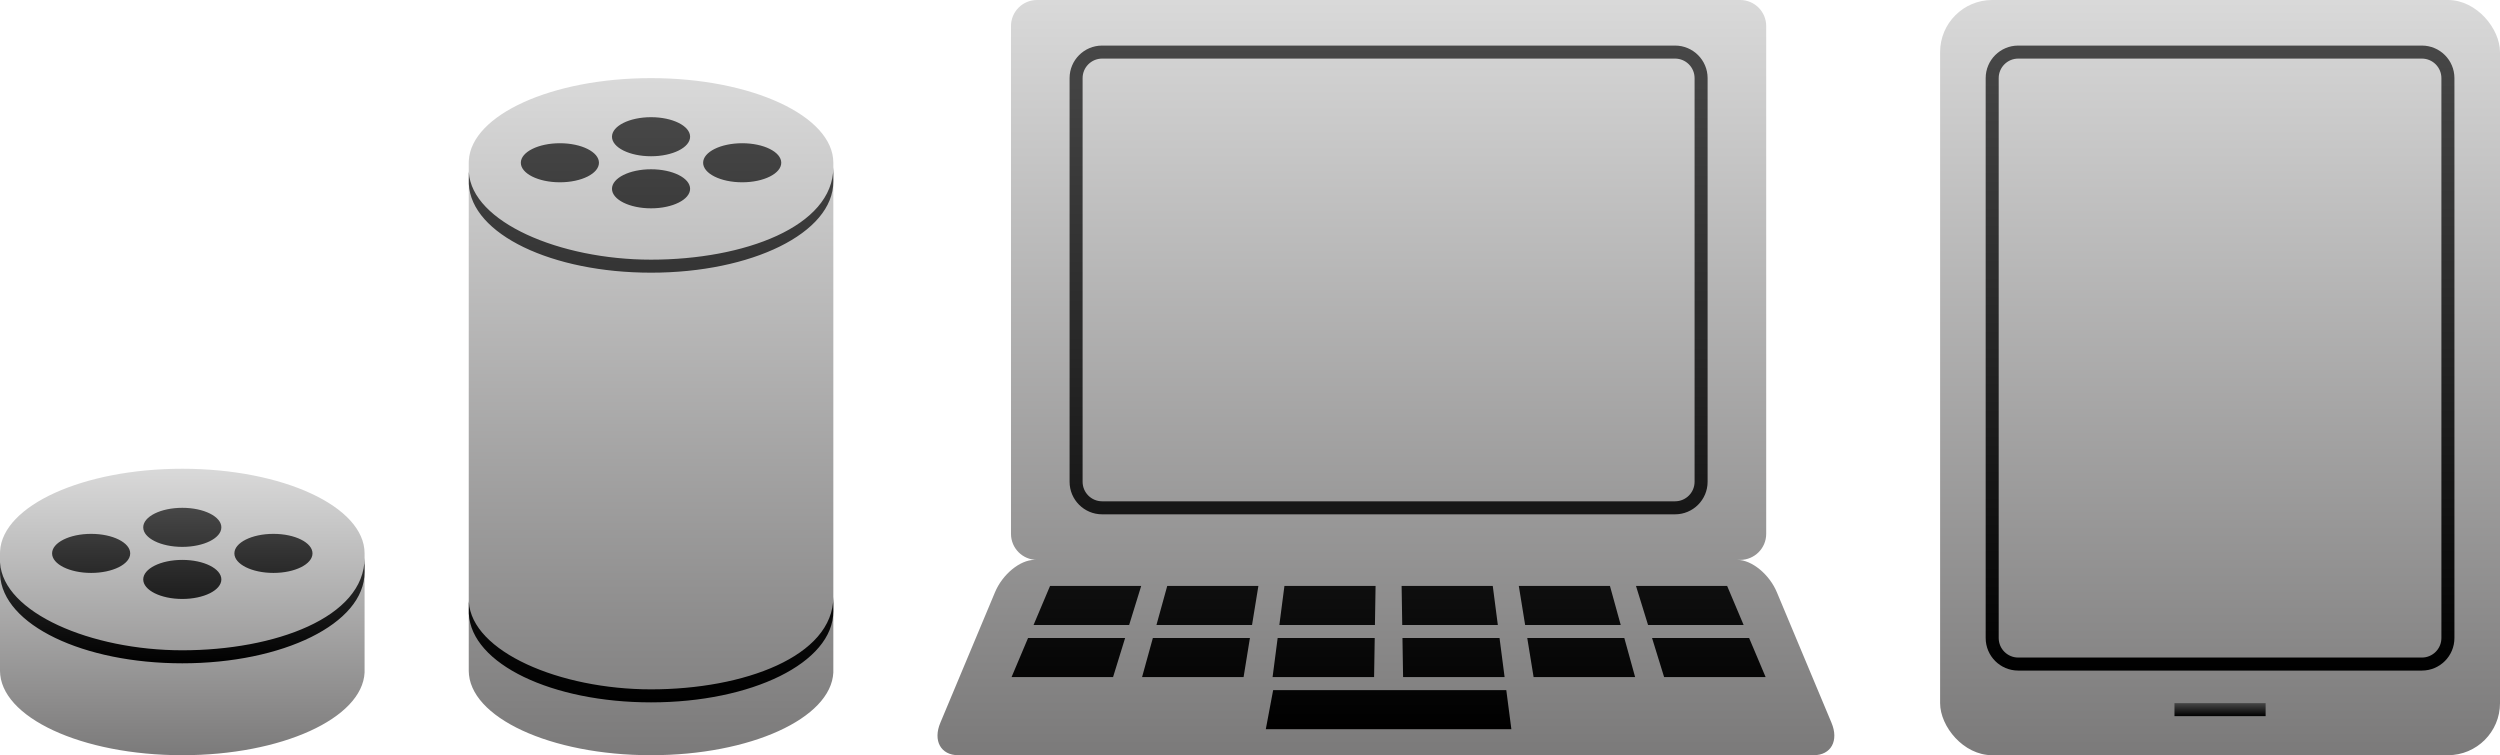
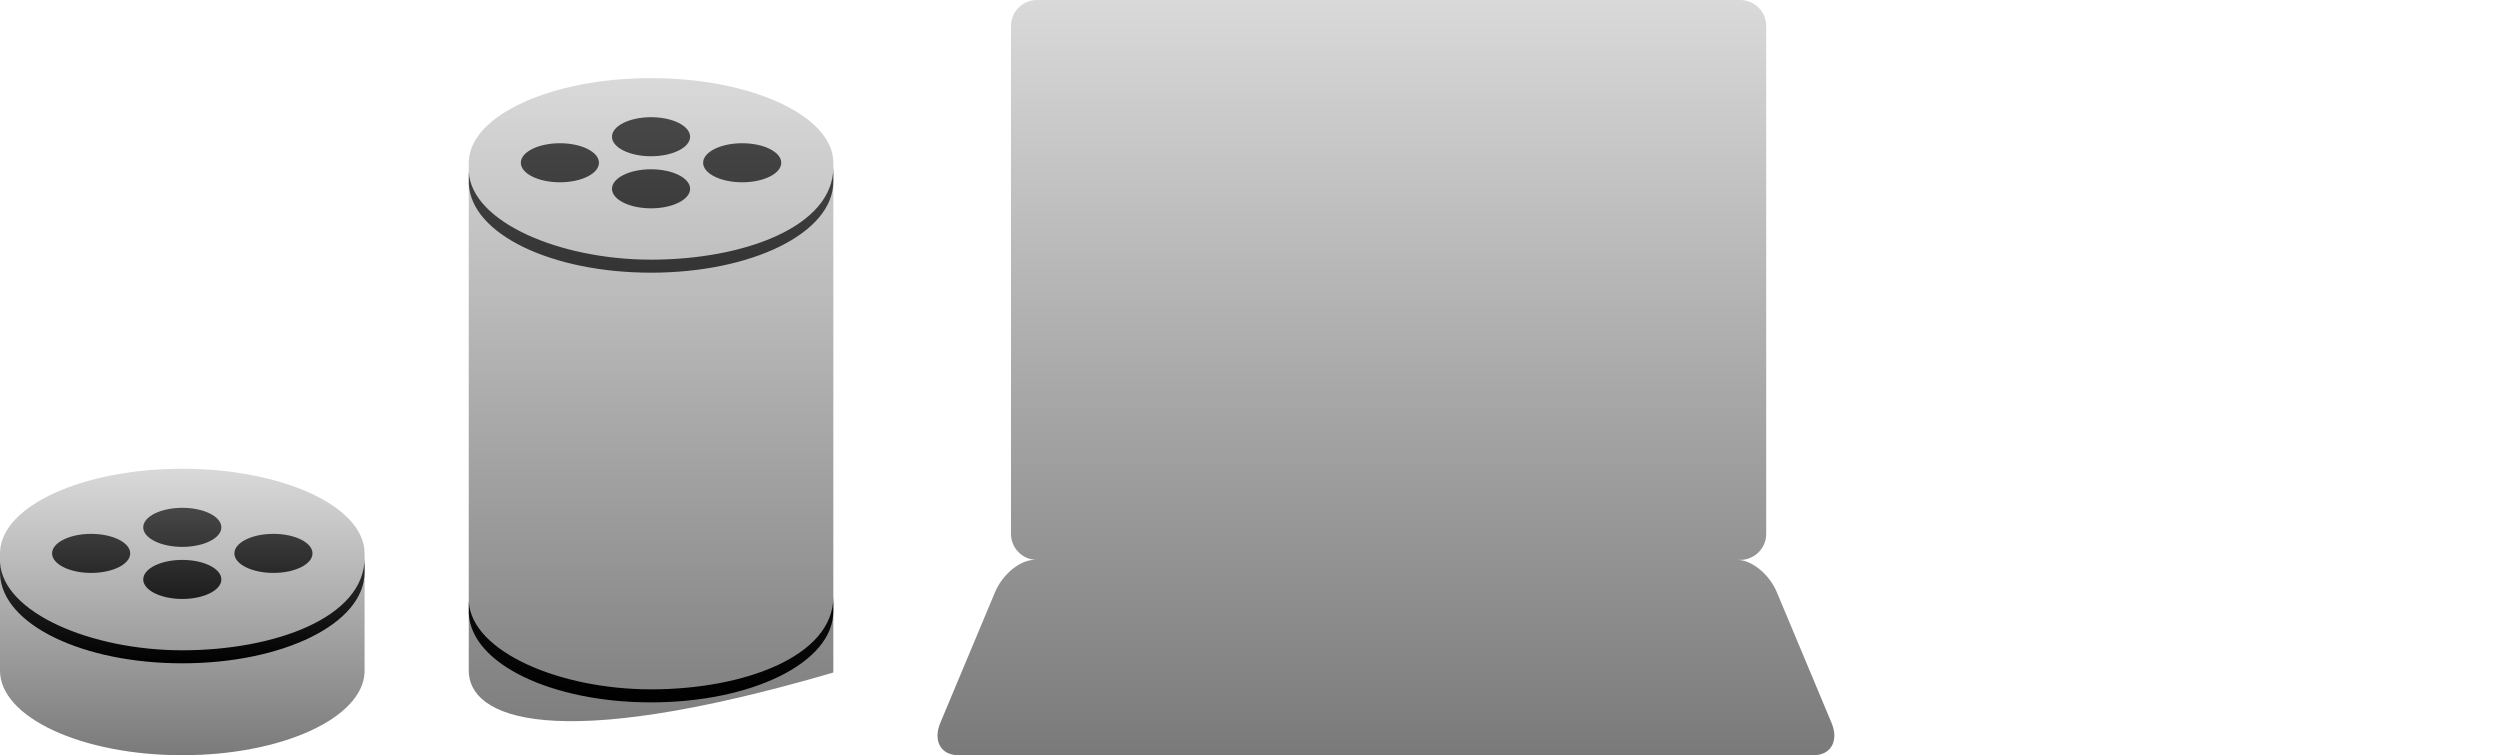
<svg xmlns="http://www.w3.org/2000/svg" width="192" height="58" viewBox="0 0 192 58">
  <defs>
    <linearGradient id="icn_any-device-a" x1="50%" x2="50%" y1="0%" y2="100%">
      <stop offset="0%" stop-color="#D9D9D9" />
      <stop offset="100%" stop-color="#7B7A7A" />
    </linearGradient>
    <linearGradient id="icn_any-device-b" x1="50%" x2="50%" y1="100%" y2="0%">
      <stop offset="0%" />
      <stop offset="100%" stop-color="#474747" />
    </linearGradient>
    <linearGradient id="icn_any-device-c" x1="50%" x2="50%" y1="0%" y2="100%">
      <stop offset="0%" stop-color="#D9D9D9" />
      <stop offset="100%" stop-color="#7B7A7A" />
    </linearGradient>
    <linearGradient id="icn_any-device-d" x1="50%" x2="50%" y1="100%" y2="0%">
      <stop offset="0%" />
      <stop offset="100%" stop-color="#474747" />
    </linearGradient>
    <linearGradient id="icn_any-device-e" x1="50%" x2="50%" y1="0%" y2="100%">
      <stop offset="0%" stop-color="#D9D9D9" />
      <stop offset="100%" stop-color="#7B7A7A" />
    </linearGradient>
    <linearGradient id="icn_any-device-f" x1="50%" x2="50%" y1="100%" y2="0%">
      <stop offset="0%" />
      <stop offset="100%" stop-color="#474747" />
    </linearGradient>
    <linearGradient id="icn_any-device-g" x1="50%" x2="50%" y1="100%" y2="0%">
      <stop offset="0%" />
      <stop offset="100%" stop-color="#474747" />
    </linearGradient>
    <linearGradient id="icn_any-device-h" x1="50%" x2="50%" y1="0%" y2="100%">
      <stop offset="0%" stop-color="#D9D9D9" />
      <stop offset="100%" stop-color="#7B7A7A" />
    </linearGradient>
    <linearGradient id="icn_any-device-i" x1="50%" x2="50%" y1="100%" y2="0%">
      <stop offset="0%" />
      <stop offset="100%" stop-color="#474747" />
    </linearGradient>
  </defs>
  <g fill="none" fill-rule="evenodd">
    <g transform="translate(0 6)">
      <g transform="translate(0 30)">
        <path fill="url(#icn_any-device-a)" d="M14,0 C21.732,0 28,2.91 28,6.5 L28,6.5 L28,15.651 C27.824,19.171 21.624,22 14,22 C6.268,22 0,19.09 0,15.5 L0.003,15.65 L0,15.651 L0,6.5 L0.005,6.327 C0.203,2.817 6.393,0 14,0 Z" />
        <path fill="url(#icn_any-device-b)" d="M28,6.848 L28,7.942 L28,7.942 C28,11.913 21.7,14.942 14,14.942 C6.42,14.942 0.197,12.007 0.005,8.128 L0.004,7.147 L0.007,7.222 C0.241,11.056 6.996,13.942 14,13.942 C21.112,13.942 27.991,11.421 28,6.848 Z M14,7 C15.657,7 17,7.672 17,8.5 C17,9.328 15.657,10 14,10 C12.343,10 11,9.328 11,8.5 C11,7.672 12.343,7 14,7 Z M21,5 C22.657,5 24,5.672 24,6.5 C24,7.328 22.657,8 21,8 C19.343,8 18,7.328 18,6.5 C18,5.672 19.343,5 21,5 Z M7,5 C8.657,5 10,5.672 10,6.5 C10,7.328 8.657,8 7,8 C5.343,8 4,7.328 4,6.5 C4,5.672 5.343,5 7,5 Z M14,3 C15.657,3 17,3.672 17,4.5 C17,5.328 15.657,6 14,6 C12.343,6 11,5.328 11,4.5 C11,3.672 12.343,3 14,3 Z" />
      </g>
      <g transform="translate(36)">
-         <path fill="url(#icn_any-device-c)" d="M14,0 C21.732,0 28,2.91 28,6.5 L28,6.5 L28,45.651 C27.824,49.171 21.624,52 14,52 C6.268,52 0,49.09 0,45.5 L0.003,45.65 L0,45.651 L0,6.5 L0.005,6.327 C0.203,2.817 6.393,0 14,0 Z" />
+         <path fill="url(#icn_any-device-c)" d="M14,0 C21.732,0 28,2.91 28,6.5 L28,6.5 L28,45.651 C6.268,52 0,49.09 0,45.5 L0.003,45.65 L0,45.651 L0,6.5 L0.005,6.327 C0.203,2.817 6.393,0 14,0 Z" />
        <path fill="url(#icn_any-device-d)" d="M28,39.848 L28,40.942 L28,40.942 C28,44.913 21.7,47.942 14,47.942 C6.42,47.942 0.197,45.007 0.005,41.128 L0.004,40.147 L0.007,40.222 C0.241,44.056 6.996,46.942 14,46.942 C21.112,46.942 27.991,44.421 28,39.848 Z M28,6.848 L28,7.942 L28,7.942 C28,11.913 21.7,14.942 14,14.942 C6.42,14.942 0.197,12.007 0.005,8.128 L0.004,7.147 L0.007,7.222 C0.241,11.056 6.996,13.942 14,13.942 C21.112,13.942 27.991,11.421 28,6.848 Z M14,7 C15.657,7 17,7.672 17,8.5 C17,9.328 15.657,10 14,10 C12.343,10 11,9.328 11,8.5 C11,7.672 12.343,7 14,7 Z M21,5 C22.657,5 24,5.672 24,6.5 C24,7.328 22.657,8 21,8 C19.343,8 18,7.328 18,6.5 C18,5.672 19.343,5 21,5 Z M7,5 C8.657,5 10,5.672 10,6.5 C10,7.328 8.657,8 7,8 C5.343,8 4,7.328 4,6.5 C4,5.672 5.343,5 7,5 Z M14,3 C15.657,3 17,3.672 17,4.5 C17,5.328 15.657,6 14,6 C12.343,6 11,5.328 11,4.5 C11,3.672 12.343,3 14,3 Z" />
      </g>
    </g>
    <g transform="translate(149)">
-       <rect width="43" height="58" fill="url(#icn_any-device-e)" rx="4" />
-       <path fill="url(#icn_any-device-f)" d="M37,3.5 L6,3.5 C4.619,3.5 3.5,4.619 3.5,6 L3.5,49 C3.5,50.381 4.619,51.5 6,51.5 L37,51.5 C38.381,51.5 39.5,50.381 39.5,49 L39.5,6 C39.5,4.619 38.381,3.5 37,3.5 Z M6,4.5 L37,4.5 C37.828,4.5 38.5,5.172 38.5,6 L38.5,49 C38.5,49.828 37.828,50.5 37,50.5 L6,50.5 C5.172,50.5 4.5,49.828 4.5,49 L4.5,6 C4.5,5.172 5.172,4.5 6,4.5 Z" />
-       <polygon fill="url(#icn_any-device-g)" points="25 54 25 55 18 55 18 54" />
-     </g>
+       </g>
    <g transform="translate(72)">
      <path fill="url(#icn_any-device-h)" d="M7.644,43 C6.539,43 5.644,42.105 5.644,41 L5.644,2 C5.644,0.895 6.539,2.02906125e-16 7.644,0 L61.644,0 C62.748,-2.02906125e-16 63.644,0.895 63.644,2 L63.644,41 C63.644,42.105 62.748,43 61.644,43 L61.439,43 C62.543,43 63.899,44.119 64.469,45.5 L68.655,55.5 C69.241,56.881 68.629,58 67.285,58 L1.593,58 C0.249,58 -0.364,56.881 0.222,55.5 L4.409,45.5 C4.978,44.119 6.334,43 7.439,43 L7.644,43 Z" />
-       <path fill="url(#icn_any-device-i)" d="M43.683,53 L44.073,56 L25.214,56 L25.778,53 L43.683,53 Z M14.409,49 L13.483,52 L5.688,52 L6.954,49 L14.409,49 Z M23.994,49 L23.507,52 L15.711,52 L16.539,49 L23.994,49 Z M33.579,49 L33.53,52 L25.734,52 L26.124,49 L33.579,49 Z M43.164,49 L43.553,52 L35.757,52 L35.709,49 L43.164,49 Z M52.748,49 L53.577,52 L45.781,52 L45.293,49 L52.748,49 Z M62.333,49 L63.6,52 L55.804,52 L54.878,49 L62.333,49 Z M15.644,45 L14.718,48 L7.377,48 L8.644,45 L15.644,45 Z M24.644,45 L24.156,48 L16.815,48 L17.644,45 L24.644,45 Z M33.644,45 L33.595,48 L26.254,48 L26.644,45 L33.644,45 Z M42.644,45 L43.034,48 L35.692,48 L35.644,45 L42.644,45 Z M51.644,45 L52.472,48 L45.131,48 L44.644,45 L51.644,45 Z M60.644,45 L61.911,48 L54.57,48 L53.644,45 L60.644,45 Z M56.644,3.5 C58.024,3.5 59.144,4.619 59.144,6 L59.144,6 L59.144,37 C59.144,38.381 58.024,39.5 56.644,39.5 L56.644,39.5 L12.644,39.5 C11.263,39.5 10.144,38.381 10.144,37 L10.144,37 L10.144,6 C10.144,4.619 11.263,3.5 12.644,3.5 L12.644,3.5 Z M56.644,4.5 L12.644,4.5 C11.815,4.5 11.144,5.172 11.144,6 L11.144,6 L11.144,37 C11.144,37.828 11.815,38.5 12.644,38.5 L12.644,38.5 L56.644,38.5 C57.472,38.5 58.144,37.828 58.144,37 L58.144,37 L58.144,6 C58.144,5.172 57.472,4.5 56.644,4.5 L56.644,4.5 Z" />
    </g>
  </g>
</svg>